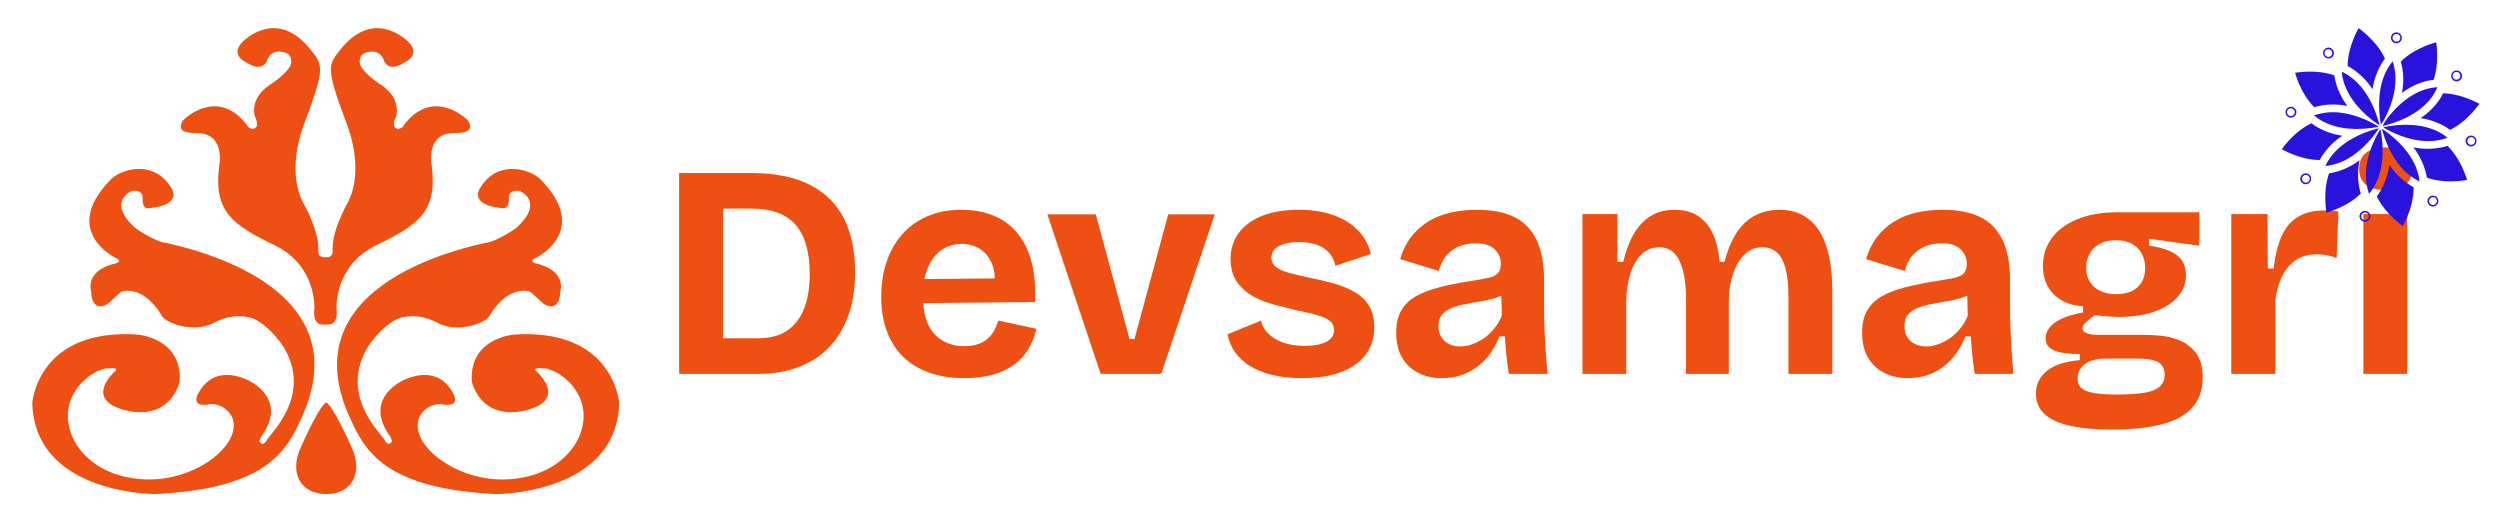
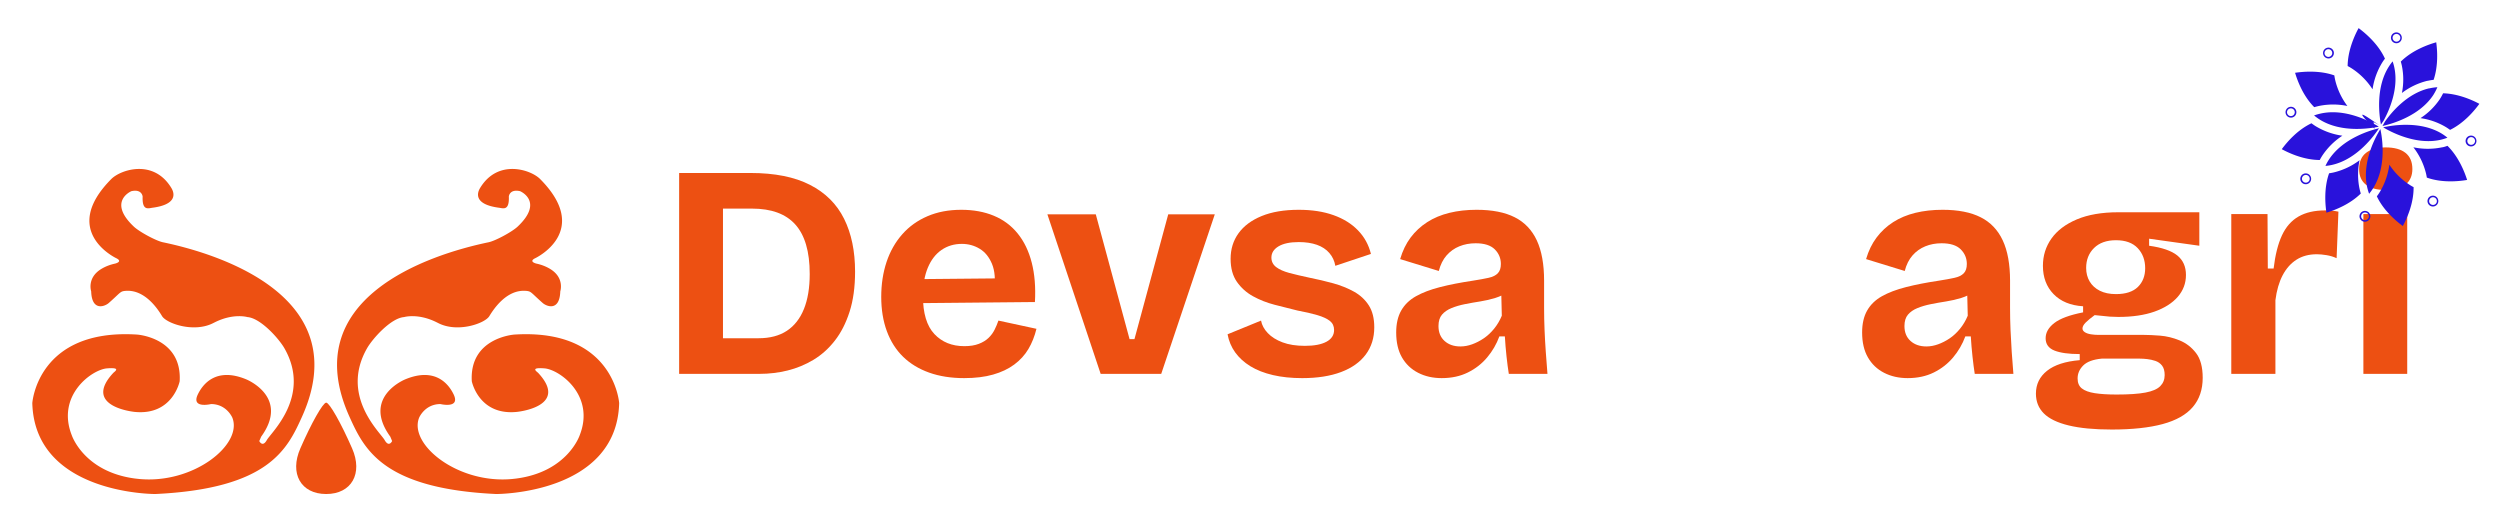
<svg xmlns="http://www.w3.org/2000/svg" viewBox="244.678 591.6 1502.249 315" version="1.1" style="max-height: 500px" width="1502.249" height="315">
  <rect fill="#ffffff" stroke="transparent" id="background" y="0" x="0" height="1500" width="2000" />
  <svg y="187.5" x="250" viewBox="0 0 771 148" data-id="lg_a7Qy9YmKlV8msXonNQ" data-version="2" height="1125" width="1500" xml:space="preserve">
    <rect fill="transparent" height="100%" width="100%" />
    <g transform="translate(475.19 82.18)">
      <filter y="-20%" x="-20%" height="140%" width="140%" id="a">
        <feGaussianBlur in="SourceAlpha" />
        <feOffset result="oBlur" />
        <feFlood flood-opacity="1" flood-color="#ED5012" />
        <feComposite operator="in" in2="oBlur" />
        <feMerge>
          <feMergeNode />
          <feMergeNode in="SourceGraphic" />
        </feMerge>
      </filter>
      <g filter="url(#a)">
        <path paint-order="stroke" d="M-261.675 25.87v-11h18.05q5.26 0 8.74-2.3 3.48-2.3 5.26-6.72 1.79-4.42 1.79-10.81 0-5.27-1.13-9.07-1.13-3.81-3.34-6.25-2.2-2.45-5.54-3.67-3.34-1.22-7.85-1.22h-15.98v-11h15.51q11.28 0 18.42 3.67 7.15 3.66 10.53 10.48 3.39 6.81 3.39 16.31 0 7.14-1.7 12.4-1.69 5.27-4.56 8.93-2.86 3.67-6.62 5.93-3.76 2.25-7.99 3.29-4.23 1.03-8.56 1.03Zm-6.49 0v-62.04h13.54v62.04Z" fill="#ed5012" />
-         <rect transform="translate(-240.5 -4.65)" ry="0" rx="0" fill="none" y="-31.02" x="-27.17" height="62.04" width="54.34" />
        <path paint-order="stroke" d="M-180.085 27.19q-6.11 0-10.86-1.7-4.74-1.69-8.03-4.88-3.29-3.2-5.03-7.9-1.74-4.7-1.74-10.62 0-5.83 1.64-10.77 1.65-4.93 4.85-8.55 3.19-3.62 7.8-5.59 4.6-1.98 10.43-1.98 5.64 0 10.06 1.84 4.42 1.83 7.38 5.5 2.96 3.66 4.32 8.97 1.37 5.31.99 12.18l-38.73.37v-7.42l30.93-.29-4.8 3.76q.66-4.98-.65-8.17-1.32-3.2-3.81-4.7-2.49-1.51-5.5-1.51-3.57 0-6.3 1.88-2.72 1.88-4.23 5.5-1.5 3.62-1.5 8.7 0 7.99 3.52 11.75 3.53 3.76 9.26 3.76 2.63 0 4.47-.71 1.83-.7 3-1.83 1.18-1.13 1.88-2.54.71-1.41 1.18-2.82l11.75 2.54q-.85 3.48-2.49 6.25-1.65 2.77-4.37 4.79-2.73 2.02-6.54 3.1-3.8 1.09-8.88 1.09" fill="#ed5012" />
        <rect transform="translate(-181.28 1.7)" ry="0" rx="0" fill="none" y="-26" x="-23.97" height="51.99" width="47.94" />
        <path paint-order="stroke" d="m-137.975 25.87-16.45-49.26h14.95l10.43 38.54h1.51l10.43-38.54h14.38l-16.54 49.26Z" fill="#ed5012" />
        <rect transform="translate(-128.07 1.74)" ry="0" rx="0" fill="none" y="-24.63" x="-25.85" height="49.26" width="51.7" />
        <path paint-order="stroke" d="M-75.745 27.19q-4.98 0-9.02-.94-4.04-.94-6.96-2.73-2.91-1.79-4.7-4.28-1.78-2.49-2.35-5.59l10.34-4.23q.38 2.07 2.07 3.85 1.69 1.79 4.56 2.87 2.87 1.08 6.91 1.08 4.32 0 6.67-1.27 2.35-1.27 2.35-3.62 0-1.78-1.31-2.82-1.32-1.03-3.86-1.78t-6.11-1.41q-3.48-.85-7.1-1.79-3.61-.94-6.67-2.63-3.05-1.69-4.98-4.47-1.93-2.77-1.93-7.09 0-4.51 2.45-7.9 2.44-3.38 7.14-5.31 4.7-1.93 11.47-1.93 6.11 0 10.71 1.65 4.61 1.64 7.57 4.7 2.96 3.05 4 7.28l-11 3.67q-.38-2.26-1.84-3.95-1.45-1.69-3.85-2.54-2.4-.84-5.59-.84-4.04 0-6.25 1.31-2.21 1.32-2.21 3.48 0 1.79 1.45 2.92 1.46 1.12 4.09 1.83 2.64.7 6.21 1.46 3.76.75 7.33 1.73 3.57.99 6.44 2.59 2.87 1.6 4.56 4.23 1.69 2.63 1.69 6.77 0 4.89-2.63 8.41-2.63 3.53-7.62 5.41-4.98 1.88-12.03 1.88" fill="#ed5012" />
        <rect transform="translate(-75.62 1.7)" ry="0" rx="0" fill="none" y="-26" x="-22.66" height="51.99" width="45.31" />
        <path paint-order="stroke" d="M-32.595 27.19q-4.14 0-7.33-1.65-3.2-1.64-4.99-4.75-1.78-3.1-1.78-7.7 0-4.05 1.55-6.77 1.55-2.73 4.56-4.42t7.42-2.82q4.42-1.13 10.06-1.97 3.01-.47 4.94-.9 1.92-.42 2.86-1.41.94-.98.94-2.86 0-2.64-1.88-4.52-1.88-1.88-5.92-1.88-2.72 0-5.03.94-2.3.94-3.95 2.82-1.64 1.88-2.39 4.8l-11.94-3.67q1.13-3.85 3.24-6.67 2.12-2.82 5.13-4.75 3-1.93 6.86-2.87 3.85-.94 8.36-.94 7.24 0 11.8 2.31 4.56 2.3 6.82 7.14 2.25 4.84 2.25 12.46v8.46q0 3.29.14 6.67t.38 6.81q.23 3.44.52 6.82h-11.94q-.38-2.35-.71-5.41-.33-3.05-.51-6.15h-1.7q-1.31 3.57-3.76 6.48-2.44 2.92-5.97 4.66-3.52 1.74-8.03 1.74m5.73-9.78q1.79 0 3.62-.66t3.57-1.83q1.74-1.18 3.2-2.96 1.46-1.79 2.4-4.04l-.19-7.9 2.16.47q-1.69 1.22-3.95 1.93-2.25.7-4.65 1.08-2.4.37-4.75.84t-4.18 1.23q-1.83.75-2.92 2.02-1.08 1.27-1.08 3.52 0 2.92 1.88 4.61 1.88 1.69 4.89 1.69" fill="#ed5012" />
        <rect transform="translate(-22.84 1.7)" ry="0" rx="0" fill="none" y="-26" x="-23.36" height="51.99" width="46.72" />
-         <path paint-order="stroke" d="M10.835 25.87v-49.35h10.81v14.76h1.78q1.32-5.45 3.48-8.98 2.16-3.52 5.22-5.31 3.05-1.79 7.19-1.79 4.42 0 7.33 1.98 2.91 1.97 4.51 5.5 1.6 3.52 2.07 8.6h1.5q1.41-5.55 3.81-9.12 2.4-3.57 5.73-5.26 3.34-1.7 7.38-1.7 4.05 0 7.1 1.6 3.06 1.6 5.12 4.75 2.07 3.15 3.11 7.89 1.03 4.75 1.03 10.96v25.47h-13.54V2.09q0-5.08-.84-8.51-.85-3.43-2.63-5.12-1.79-1.69-4.61-1.69-3.1 0-5.36 2.11-2.25 2.12-3.57 5.78-1.32 3.67-1.41 8.37v22.84h-13.25V2.46q0-5.26-.94-8.69-.94-3.43-2.73-5.22-1.79-1.78-4.51-1.78-3.2 0-5.45 2.11-2.26 2.12-3.48 5.88-1.22 3.76-1.32 8.36v22.75Z" fill="#ed5012" />
        <rect transform="translate(49.92 1.03)" ry="0" rx="0" fill="none" y="-25.34" x="-38.59" height="50.67" width="77.17" />
        <path paint-order="stroke" d="M111.315 27.19q-4.13 0-7.33-1.65-3.2-1.64-4.98-4.75-1.79-3.1-1.79-7.7 0-4.05 1.55-6.77 1.55-2.73 4.56-4.42t7.43-2.82q4.42-1.13 10.06-1.97 3-.47 4.93-.9 1.93-.42 2.87-1.41.94-.98.94-2.86 0-2.64-1.88-4.52-1.88-1.88-5.92-1.88-2.73 0-5.03.94-2.31.94-3.95 2.82-1.65 1.88-2.4 4.8l-11.94-3.67q1.13-3.85 3.25-6.67 2.11-2.82 5.12-4.75 3.01-1.93 6.86-2.87 3.86-.94 8.37-.94 7.24 0 11.79 2.31 4.56 2.3 6.82 7.14 2.26 4.84 2.26 12.46v8.46q0 3.29.14 6.67t.37 6.81q.24 3.44.52 6.82h-11.94q-.37-2.35-.7-5.41-.33-3.05-.52-6.15h-1.69q-1.32 3.57-3.76 6.48-2.45 2.92-5.97 4.66-3.53 1.74-8.04 1.74m5.74-9.78q1.78 0 3.61-.66 1.84-.66 3.58-1.83 1.74-1.18 3.19-2.96 1.46-1.79 2.4-4.04l-.19-7.9 2.16.47q-1.69 1.22-3.94 1.93-2.26.7-4.66 1.08-2.39.37-4.74.84t-4.19 1.23q-1.83.75-2.91 2.02t-1.08 3.52q0 2.92 1.88 4.61 1.88 1.69 4.89 1.69" fill="#ed5012" />
        <rect transform="translate(121.08 1.7)" ry="0" rx="0" fill="none" y="-26" x="-23.36" height="51.99" width="46.72" />
        <path paint-order="stroke" d="M174.295 43.07q-8.08 0-13.3-1.27-5.22-1.27-7.66-3.71-2.44-2.44-2.44-6.11 0-4.32 3.43-7.05 3.43-2.73 10.1-3.29v-1.88q-5.07 0-7.8-1.08-2.73-1.08-2.73-3.81 0-2.63 2.68-4.7 2.68-2.07 8.89-3.29V5q-5.83-.37-9.12-3.76-3.29-3.38-3.29-8.74 0-4.7 2.63-8.41 2.63-3.72 7.85-5.93 5.22-2.2 12.83-2.2h25v10.34l-15.51-2.17v2.17q6.02.84 8.7 3 2.68 2.17 2.68 6.02 0 3.85-2.54 6.77-2.54 2.91-7.19 4.56-4.65 1.64-11.14 1.64-1.22 0-2.63-.09-1.41-.1-4.7-.47-1.79 1.31-2.78 2.3-.98.99-.98 1.83 0 .66.7 1.13.71.47 1.88.66 1.18.19 2.4.19h14.1q1.88 0 4.89.23 3.01.24 6.01 1.46 3.01 1.22 5.08 3.9 2.07 2.68 2.07 7.66 0 5.45-3.06 9.03-3.05 3.57-9.3 5.26-6.25 1.69-15.75 1.69m1.51-10.81q5.73 0 8.93-.61 3.19-.61 4.55-1.97 1.37-1.37 1.37-3.43 0-1.88-.8-2.92-.8-1.03-2.07-1.46-1.27-.42-2.54-.56-1.27-.14-2.21-.14h-11.84q-3.95.38-5.69 2.11-1.74 1.74-1.74 4 0 2.07 1.32 3.1 1.32 1.04 3.99 1.46 2.68.42 6.73.42m-.19-31.02q4.51 0 6.77-2.21 2.25-2.21 2.25-5.78 0-3.76-2.3-6.2-2.3-2.45-6.72-2.45-4.33 0-6.77 2.4-2.44 2.4-2.44 6.16 0 2.35 1.08 4.18 1.08 1.83 3.15 2.87 2.06 1.03 4.98 1.03" fill="#ed5012" />
        <rect transform="translate(177.15 10.02)" ry="0" rx="0" fill="none" y="-33.55" x="-25.75" height="67.11" width="51.51" />
        <path paint-order="stroke" d="M211.235 25.87v-49.35h11.19l.09 16.83h1.79q.75-6.3 2.58-10.25 1.84-3.95 5.13-5.83t8.18-1.88q.84 0 1.83.05.99.05 2.3.33l-.56 14.38q-1.41-.66-3.1-.94-1.7-.28-3.01-.28-3.67 0-6.3 1.69t-4.28 4.84q-1.64 3.15-2.21 7.66v22.75Z" fill="#ed5012" />
        <rect transform="translate(228.28 1.13)" ry="0" rx="0" fill="none" y="-25.24" x="-16.55" height="50.48" width="33.09" />
        <path paint-order="stroke" d="M252.035 25.87v-49.35h13.54v49.35Zm6.86-56.78q-3.95 0-6.06-1.64-2.12-1.65-2.12-4.84 0-3.29 2.12-4.98 2.11-1.7 6.06-1.7 4.04 0 6.16 1.7 2.11 1.69 2.11 4.98 0 3.1-2.11 4.79-2.12 1.69-6.16 1.69" fill="#ed5012" />
        <rect transform="translate(259.44 -8.6)" ry="0" rx="0" fill="none" y="-34.97" x="-8.22" height="69.94" width="16.45" />
      </g>
    </g>
    <g transform="matrix(2.014 0 0 1.561 98.88 74)">
      <filter y="-20%" x="-20%" height="140%" width="140%" id="b">
        <feGaussianBlur in="SourceAlpha" />
        <feOffset result="oBlur" />
        <feFlood flood-opacity="1" flood-color="#ED5012" />
        <feComposite operator="in" in2="oBlur" />
        <feMerge>
          <feMergeNode />
          <feMergeNode in="SourceGraphic" />
        </feMerge>
      </filter>
      <g paint-order="stroke" filter="url(#b)">
        <g transform="translate(22.87 13.43)">
          <filter y="-20%" x="-20%" height="140%" width="140%" id="c">
            <feGaussianBlur in="SourceAlpha" />
            <feOffset result="oBlur" />
            <feFlood flood-opacity="1" flood-color="#ED5012" />
            <feComposite operator="in" in2="oBlur" />
            <feMerge>
              <feMergeNode />
              <feMergeNode in="SourceGraphic" />
            </feMerge>
          </filter>
          <path transform="translate(-73.37 -63.93)" filter="url(#c)" d="M75 46.27c-9.34 2.5-29.53 11.16-21.36 34.53 2.25 6.42 5.1 14.23 22.5 15.29 0 0 18.48.1 18.86-17.99 0 0-.77-14.8-16.06-13.56 0 0-6.93.58-6.54 9.24 0 0 1.06 6.83 6.92 6.06 0 0 8.08-1.01 3.27-7.7-.2-.27-1.34-1.15.96-.91 2.31.24 7.8 5.34 5.4 13.22 0 0-1.85 7.26-9.75 8.58l-.55.08c-8.37 1.06-15.96-6.83-14.33-12.12 0 0 .87-2.7 3.27-2.7 0 0 3.1.97 2.02-1.92-.7-1.87-2.7-5.48-7.4-2.98 0 0-6.74 3.47-2.31 11.35l.28.87s-.48 1.34-1.15-.2c-.67-1.53-6.87-8.74-2.69-18.17.85-1.91 3.65-5.96 5.67-6.16 0 0 2.1-.81 4.95 1l.25.16c2.98 2.02 7.21.1 7.88-1.35.68-1.44 2.65-5.28 5.58-5 .88.08.75.3 2.6 2.4.58.67 2.6 1.74 2.7-2.3 0 0 .7-2.66-1.55-4.43a6 6 0 0 0-2.11-1.06s-1.26-.38-.2-1.06c0 0 8.76-5.29.77-15.67-1.43-1.87-6.51-4.06-9.23 1.82-.5 1.1-.81 3.21 2.89 3.85.66.11 1.63.68 1.54-2.21 0 0 .09-1.54 1.73-1.06 0 0 3.72 2.03-.39 7.02-.86 1.04-3.4 2.8-4.43 3.08" fill="#ed5012" />
        </g>
        <g transform="translate(-.54 -17.25)">
          <filter y="-20%" x="-20%" height="140%" width="140%" id="d">
            <feGaussianBlur in="SourceAlpha" />
            <feOffset result="oBlur" />
            <feFlood flood-opacity="1" flood-color="#ED5012" />
            <feComposite operator="in" in2="oBlur" />
            <feMerge>
              <feMergeNode />
              <feMergeNode in="SourceGraphic" />
            </feMerge>
          </filter>
-           <path transform="translate(-49.96 -33.25)" filter="url(#d)" d="M49.67 49.23c-1.01-.07-.8-1.52-.8-1.52.08-3.96-2.38-9.37-2.38-9.37-2.02-5.2-.91-11.62.15-15.3 3.26-11.29 3.03-11.68 1-14.93-4.02-6.47-7.95-3.98-9.73-2.23-3.16 3.1-.14 4.76-.14 4.76 2.16 1.87 3.04.43 3.24-.36.46-1.82 1.73-1.73 1.73-1.73 2.02 0 1.95 1.66 1.95 1.66.43 1.94-3.32 4.97-3.32 4.97-3.17 2.74-2.23 6.2-2.23 6.2.93 2.53-.4 2.46-.4 2.46-.68-.14-.84-.83-1.05-1.15-4.61-7.15-9.59-.51-9.59-.51-1.37 2.89 1.82 2.38 2.74 2.53 3.8.6 2.81 6.56 2.81 6.56-.86 9.09 2.17 11.61 8.59 15.65 6.42 4.04 6.02 12.48 6.02 12.48-.32 3.53 1.4 3.17 1.4 3.17h.6s1.72.36 1.4-3.17c0 0-.4-8.44 6.02-12.48 6.42-4.04 9.45-6.56 8.59-15.65 0 0-.99-5.96 2.8-6.57.93-.14 4.12.36 2.75-2.52 0 0-4.98-6.64-9.6.5-.2.33-.37 1.01-1.05 1.16 0 0-1.33.07-.39-2.45 0 0 .94-3.47-2.23-6.2 0 0-3.75-3.04-3.32-4.98 0 0-.07-1.66 1.95-1.66 0 0 1.27-.1 1.73 1.73.2.79 1.08 2.23 3.24.36 0 0 3.02-1.67-.14-4.76-1.79-1.75-5.7-4.24-9.74 2.23-2.02 3.25-2.25 3.64 1.01 14.93 1.06 3.68 2.16 10.1.14 15.3 0 0-2.45 5.4-2.37 9.37 0 0 .21 1.45-.8 1.52z" fill="#ed5012" />
        </g>
        <g transform="translate(-.43 36.55)">
          <filter y="-20%" x="-20%" height="140%" width="140%" id="e">
            <feGaussianBlur in="SourceAlpha" />
            <feOffset result="oBlur" />
            <feFlood flood-opacity="1" flood-color="#ED5012" />
            <feComposite operator="in" in2="oBlur" />
            <feMerge>
              <feMergeNode />
              <feMergeNode in="SourceGraphic" />
            </feMerge>
          </filter>
          <path transform="translate(-50.07 -87.05)" filter="url(#e)" d="M54.04 87.05c1.7 4.99-.09 9.04-3.97 9.04-3.88 0-5.66-4.05-3.96-9.04 1.69-5 3.46-9.04 3.96-9.04s2.28 4.05 3.97 9.04" fill="#ed5012" />
        </g>
        <g transform="translate(-23.87 13.43)">
          <filter y="-20%" x="-20%" height="140%" width="140%" id="f">
            <feGaussianBlur in="SourceAlpha" />
            <feOffset result="oBlur" />
            <feFlood flood-opacity="1" flood-color="#ED5012" />
            <feComposite operator="in" in2="oBlur" />
            <feMerge>
              <feMergeNode />
              <feMergeNode in="SourceGraphic" />
            </feMerge>
          </filter>
          <path transform="translate(-26.63 -63.93)" filter="url(#f)" d="M25 46.27c9.33 2.5 29.53 11.16 21.36 34.53-2.25 6.42-5.1 14.23-22.5 15.29 0 0-18.48.1-18.86-17.99 0 0 .77-14.8 16.06-13.56 0 0 6.93.58 6.54 9.24 0 0-1.06 6.83-6.92 6.06 0 0-8.08-1.01-3.27-7.7.19-.27 1.34-1.15-.96-.91-2.31.24-7.8 5.34-5.4 13.22 0 0 1.85 7.26 9.74 8.58l.56.08c8.37 1.06 15.96-6.83 14.33-12.12 0 0-.87-2.7-3.27-2.7 0 0-3.1.97-2.02-1.92.7-1.87 2.7-5.48 7.4-2.98 0 0 6.74 3.47 2.31 11.35l-.29.87s.49 1.34 1.16-.2c.67-1.53 6.87-8.74 2.69-18.17-.85-1.91-3.65-5.96-5.67-6.16 0 0-2.1-.81-4.95 1l-.25.16c-2.98 2.02-7.21.1-7.89-1.35-.67-1.44-2.64-5.28-5.57-5-.88.08-.75.3-2.6 2.4-.58.67-2.6 1.74-2.7-2.3 0 0-.7-2.66 1.55-4.43a6 6 0 0 1 2.11-1.06s1.26-.38.2-1.06c0 0-8.76-5.29-.78-15.67 1.44-1.87 6.52-4.06 9.24 1.82.5 1.1.81 3.21-2.89 3.85-.66.11-1.63.68-1.54-2.21 0 0-.1-1.54-1.73-1.06 0 0-3.72 2.03.39 7.02.86 1.04 3.4 2.8 4.43 3.08" fill="#ed5012" />
        </g>
      </g>
    </g>
    <g transform="translate(732.87 32.17)scale(.678)">
      <filter y="-20%" x="-20%" height="140%" width="140%" id="g">
        <feGaussianBlur in="SourceAlpha" />
        <feOffset result="oBlur" />
        <feFlood flood-opacity="1" flood-color="#000" />
        <feComposite operator="in" in2="oBlur" />
        <feMerge>
          <feMergeNode />
          <feMergeNode in="SourceGraphic" />
        </feMerge>
      </filter>
      <g filter="url(#g)">
        <g transform="translate(-16.05 -3.46)">
          <filter y="-20%" x="-20%" height="140%" width="140%" id="h">
            <feGaussianBlur in="SourceAlpha" />
            <feOffset result="oBlur" />
            <feFlood flood-opacity="1" flood-color="#000" />
            <feComposite operator="in" in2="oBlur" />
            <feMerge>
              <feMergeNode />
              <feMergeNode in="SourceGraphic" />
            </feMerge>
          </filter>
          <path transform="translate(-29.45 -42.11)" filter="url(#h)" d="M14.71 39.77a24 24 0 0 0 2.48 1.82c10.08 6.39 23.53 4 27 3.31l-.39-.25c-3.51-2.13-14.92-8.25-26.09-5.74a25 25 0 0 0-3 .86" fill="#2912db" />
        </g>
        <g transform="translate(-13.41 8.62)">
          <filter y="-20%" x="-20%" height="140%" width="140%" id="i">
            <feGaussianBlur in="SourceAlpha" />
            <feOffset result="oBlur" />
            <feFlood flood-opacity="1" flood-color="#000" />
            <feComposite operator="in" in2="oBlur" />
            <feMerge>
              <feMergeNode />
              <feMergeNode in="SourceGraphic" />
            </feMerge>
          </filter>
          <path transform="translate(-32.09 -54.19)" filter="url(#i)" d="M19.89 62.77a24 24 0 0 0 3-.47c11.61-2.6 19.47-13.72 21.39-16.69-3.43.8-16.56 4.43-22.95 14.5a25 25 0 0 0-1.44 2.66" fill="#2912db" />
        </g>
        <g transform="translate(-3.37 15.16)">
          <filter y="-20%" x="-20%" height="140%" width="140%" id="j">
            <feGaussianBlur in="SourceAlpha" />
            <feOffset result="oBlur" />
            <feFlood flood-opacity="1" flood-color="#000" />
            <feComposite operator="in" in2="oBlur" />
            <feMerge>
              <feMergeNode />
              <feMergeNode in="SourceGraphic" />
            </feMerge>
          </filter>
          <path transform="translate(-42.13 -60.73)" filter="url(#j)" d="M44.91 46c-1.83 2.94-8.61 14.84-6 26.51a25 25 0 0 0 .87 2.95 25 25 0 0 0 1.81-2.48C48 62.88 45.66 49.43 44.92 46Z" fill="#2912db" />
        </g>
        <g transform="translate(8.68 12.26)">
          <filter y="-20%" x="-20%" height="140%" width="140%" id="k">
            <feGaussianBlur in="SourceAlpha" />
            <feOffset result="oBlur" />
            <feFlood flood-opacity="1" flood-color="#000" />
            <feComposite operator="in" in2="oBlur" />
            <feMerge>
              <feMergeNode />
              <feMergeNode in="SourceGraphic" />
            </feMerge>
          </filter>
-           <path transform="translate(-54.17 -57.83)" filter="url(#k)" d="M60.45 68.57a24 24 0 0 0 2.29 1.24 24 24 0 0 0-.42-2.57c-2.61-11.65-13.77-19.5-16.71-21.4.83 3.4 4.67 16.5 14.84 22.73" fill="#2912db" />
        </g>
        <g transform="translate(15.32 2.18)">
          <filter y="-20%" x="-20%" height="140%" width="140%" id="l">
            <feGaussianBlur in="SourceAlpha" />
            <feOffset result="oBlur" />
            <feFlood flood-opacity="1" flood-color="#000" />
            <feComposite operator="in" in2="oBlur" />
            <feMerge>
              <feMergeNode />
              <feMergeNode in="SourceGraphic" />
            </feMerge>
          </filter>
          <path transform="translate(-60.82 -47.75)" filter="url(#l)" d="M72.46 50.84a24 24 0 0 0 3-.93A24 24 0 0 0 73 48.13c-9.63-5.9-22.13-3.95-26.35-3.05l-.47.1c3.31 2 14.85 8.22 26.14 5.69Z" fill="#2912db" />
        </g>
        <g transform="translate(12.87 -9.83)">
          <filter y="-20%" x="-20%" height="140%" width="140%" id="m">
            <feGaussianBlur in="SourceAlpha" />
            <feOffset result="oBlur" />
            <feFlood flood-opacity="1" flood-color="#000" />
            <feComposite operator="in" in2="oBlur" />
            <feMerge>
              <feMergeNode />
              <feMergeNode in="SourceGraphic" />
            </feMerge>
          </filter>
          <path transform="translate(-58.37 -35.74)" filter="url(#m)" d="M70.88 26.91a25 25 0 0 0-3.68.53h-.15C57.13 29.77 50 38.29 47 42.57q-.7 1.26-1.14 2l.65-.14c4.19-1 16.36-4.56 22.54-14a25 25 0 0 0 1.83-3.52" fill="#2912db" />
        </g>
        <g transform="translate(2.57 -16.03)">
          <filter y="-20%" x="-20%" height="140%" width="140%" id="n">
            <feGaussianBlur in="SourceAlpha" />
            <feOffset result="oBlur" />
            <feFlood flood-opacity="1" flood-color="#000" />
            <feComposite operator="in" in2="oBlur" />
            <feMerge>
              <feMergeNode />
              <feMergeNode in="SourceGraphic" />
            </feMerge>
          </filter>
          <path transform="translate(-48.07 -29.54)" filter="url(#n)" d="M46.36 42.19c2.55-4.63 7.06-14.67 4.85-24.54a24 24 0 0 0-.71-2.51 24 24 0 0 0-1.55 2.1c-6.43 9.8-4.49 23-3.77 26.7q.41-.65 1.18-1.75" fill="#2912db" />
        </g>
        <g transform="translate(-9.58 -13.5)">
          <filter y="-20%" x="-20%" height="140%" width="140%" id="o">
            <feGaussianBlur in="SourceAlpha" />
            <feOffset result="oBlur" />
            <feFlood flood-opacity="1" flood-color="#000" />
            <feComposite operator="in" in2="oBlur" />
            <feMerge>
              <feMergeNode />
              <feMergeNode in="SourceGraphic" />
            </feMerge>
          </filter>
-           <path transform="translate(-35.92 -32.08)" filter="url(#o)" d="M44.53 44.29C43.72 40.84 40.09 27.7 30 21.33a25 25 0 0 0-2.69-1.47 23 23 0 0 0 .47 3C30.31 34.07 40.69 41.76 44.12 44Z" fill="#2912db" />
+           <path transform="translate(-35.92 -32.08)" filter="url(#o)" d="M44.53 44.29a25 25 0 0 0-2.69-1.47 23 23 0 0 0 .47 3C30.31 34.07 40.69 41.76 44.12 44Z" fill="#2912db" />
        </g>
        <g transform="translate(-7 -31.64)">
          <filter y="-20%" x="-20%" height="140%" width="140%" id="p">
            <feGaussianBlur in="SourceAlpha" />
            <feOffset result="oBlur" />
            <feFlood flood-opacity="1" flood-color="#000" />
            <feComposite operator="in" in2="oBlur" />
            <feMerge>
              <feMergeNode />
              <feMergeNode in="SourceGraphic" />
            </feMerge>
          </filter>
          <path transform="translate(-38.5 -13.94)" filter="url(#p)" d="M41.35 27.87A32 32 0 0 1 46 15.3q.46-.7 1-1.38C44 7.33 38.29 2.44 35 0c-1.94 3.55-4.93 10.23-5 17.27q.98.51 1.87 1.08a32 32 0 0 1 9.48 9.52" fill="#2912db" />
        </g>
        <g transform="translate(17 -27.57)">
          <filter y="-20%" x="-20%" height="140%" width="140%" id="q">
            <feGaussianBlur in="SourceAlpha" />
            <feOffset result="oBlur" />
            <feFlood flood-opacity="1" flood-color="#000" />
            <feComposite operator="in" in2="oBlur" />
            <feMerge>
              <feMergeNode />
              <feMergeNode in="SourceGraphic" />
            </feMerge>
          </filter>
          <path transform="translate(-62.5 -18)" filter="url(#q)" d="M66.44 24a27 27 0 0 1 2.74-.46c2.14-6.41 1.7-13.29 1.18-17.09-4 1.13-11 3.71-16.14 8.79q.24.83.43 1.65a31 31 0 0 1 .07 12.65A31.5 31.5 0 0 1 66.28 24Z" fill="#2912db" />
        </g>
        <g transform="translate(31.09 -7.55)">
          <filter y="-20%" x="-20%" height="140%" width="140%" id="r">
            <feGaussianBlur in="SourceAlpha" />
            <feOffset result="oBlur" />
            <feFlood flood-opacity="1" flood-color="#000" />
            <feComposite operator="in" in2="oBlur" />
            <feMerge>
              <feMergeNode />
              <feMergeNode in="SourceGraphic" />
            </feMerge>
          </filter>
          <path transform="translate(-76.58 -38.02)" filter="url(#r)" d="M76.65 46.35C83 43.25 87.66 37.7 90 34.48c-3.38-1.81-9.71-4.61-16.52-4.8A26 26 0 0 1 72 32.32 31 31 0 0 1 63.17 41a31 31 0 0 1 11.66 4.12q.93.58 1.82 1.23" fill="#2912db" />
        </g>
        <g transform="translate(26.69 16.13)">
          <filter y="-20%" x="-20%" height="140%" width="140%" id="s">
            <feGaussianBlur in="SourceAlpha" />
            <feOffset result="oBlur" />
            <feFlood flood-opacity="1" flood-color="#000" />
            <feComposite operator="in" in2="oBlur" />
            <feMerge>
              <feMergeNode />
              <feMergeNode in="SourceGraphic" />
            </feMerge>
          </filter>
          <path transform="translate(-72.19 -61.7)" filter="url(#s)" d="M73.24 54.28h-.16a32 32 0 0 1-13.13 0 32 32 0 0 1 5.81 12.14q.18.81.32 1.67c6.8 2.43 14.28 1.75 18.35 1.07-1.21-3.83-3.93-10.62-8.95-15.55q-1.11.42-2.24.67" fill="#2912db" />
        </g>
        <g transform="translate(6.18 30.6)">
          <filter y="-20%" x="-20%" height="140%" width="140%" id="t">
            <feGaussianBlur in="SourceAlpha" />
            <feOffset result="oBlur" />
            <feFlood flood-opacity="1" flood-color="#000" />
            <feComposite operator="in" in2="oBlur" />
            <feMerge>
              <feMergeNode />
              <feMergeNode in="SourceGraphic" />
            </feMerge>
          </filter>
          <path transform="translate(-51.68 -76.17)" filter="url(#t)" d="M49 62.21a32 32 0 0 1-4.46 12.63q-.57.91-1.23 1.78c3 6.39 8.58 11.13 11.82 13.52 2-3.62 5-10.47 4.92-17.71q-.76-.39-1.48-.84A32 32 0 0 1 49 62.21" fill="#2912db" />
        </g>
        <g transform="translate(-17.59 26.55)">
          <filter y="-20%" x="-20%" height="140%" width="140%" id="u">
            <feGaussianBlur in="SourceAlpha" />
            <feOffset result="oBlur" />
            <feFlood flood-opacity="1" flood-color="#000" />
            <feComposite operator="in" in2="oBlur" />
            <feMerge>
              <feMergeNode />
              <feMergeNode in="SourceGraphic" />
            </feMerge>
          </filter>
          <path transform="translate(-27.91 -72.12)" filter="url(#u)" d="M21.55 66.13c-2.36 6.65-1.8 14-1.21 17.94C24.21 82.9 31 80.29 36 75.34a24 24 0 0 1-.56-2.09 31.5 31.5 0 0 1 0-13.08 32 32 0 0 1-11.81 5.57c-.63.16-1.35.26-2.08.39" fill="#2912db" />
        </g>
        <g transform="translate(-31.7 6.13)">
          <filter y="-20%" x="-20%" height="140%" width="140%" id="v">
            <feGaussianBlur in="SourceAlpha" />
            <feOffset result="oBlur" />
            <feFlood flood-opacity="1" flood-color="#000" />
            <feComposite operator="in" in2="oBlur" />
            <feMerge>
              <feMergeNode />
              <feMergeNode in="SourceGraphic" />
            </feMerge>
          </filter>
          <path transform="translate(-13.8 -51.7)" filter="url(#v)" d="M18.36 58.22A32 32 0 0 1 27.61 49a32 32 0 0 1-12.32-4.42q-.9-.58-1.77-1.24C7.1 46.37 2.37 51.91 0 55.14c3.54 1.92 10.2 4.91 17.3 4.93q.5-.96 1.06-1.85" fill="#2912db" />
        </g>
        <g transform="translate(-27.52 -17.66)">
          <filter y="-20%" x="-20%" height="140%" width="140%" id="w">
            <feGaussianBlur in="SourceAlpha" />
            <feOffset result="oBlur" />
            <feFlood flood-opacity="1" flood-color="#000" />
            <feComposite operator="in" in2="oBlur" />
            <feMerge>
              <feMergeNode />
              <feMergeNode in="SourceGraphic" />
            </feMerge>
          </filter>
          <path transform="translate(-17.98 -27.91)" filter="url(#w)" d="M16.89 35.46a32 32 0 0 1 13 0 32 32 0 0 1-5.56-11.79 25 25 0 0 1-.39-2.14C17.35 19.19 10 19.75 6.06 20.34 7.2 24.18 9.79 31 14.79 36q1.04-.3 2.1-.54" fill="#2912db" />
        </g>
        <g transform="translate(-24.26 -34.22)">
          <filter y="-20%" x="-20%" height="140%" width="140%" id="x">
            <feGaussianBlur in="SourceAlpha" />
            <feOffset result="oBlur" />
            <feFlood flood-opacity="1" flood-color="#000" />
            <feComposite operator="in" in2="oBlur" />
            <feMerge>
              <feMergeNode />
              <feMergeNode in="SourceGraphic" />
            </feMerge>
          </filter>
          <path transform="translate(-21.24 -11.35)" filter="url(#x)" d="M21.78 13.76a2.47 2.47 0 1 0-1.08-4.82 2.47 2.47 0 0 0 1.08 4.82m-.93-4.13a1.76 1.76 0 1 1-1.106.773 1.76 1.76 0 0 1 1.116-.773Z" fill="#2912db" />
        </g>
        <g transform="translate(6.7 -41.16)">
          <filter y="-20%" x="-20%" height="140%" width="140%" id="y">
            <feGaussianBlur in="SourceAlpha" />
            <feOffset result="oBlur" />
            <feFlood flood-opacity="1" flood-color="#000" />
            <feComposite operator="in" in2="oBlur" />
            <feMerge>
              <feMergeNode />
              <feMergeNode in="SourceGraphic" />
            </feMerge>
          </filter>
          <path transform="translate(-52.2 -4.41)" filter="url(#y)" d="M52.76 6.82a2.47 2.47 0 1 0-1.102-4.816A2.47 2.47 0 0 0 52.76 6.82m-.93-4.13a1.76 1.76 0 1 1 .771 3.434 1.76 1.76 0 0 1-.771-3.434" fill="#2912db" />
        </g>
        <g transform="translate(34.1 -23.8)">
          <filter y="-20%" x="-20%" height="140%" width="140%" id="z">
            <feGaussianBlur in="SourceAlpha" />
            <feOffset result="oBlur" />
            <feFlood flood-opacity="1" flood-color="#000" />
            <feComposite operator="in" in2="oBlur" />
            <feMerge>
              <feMergeNode />
              <feMergeNode in="SourceGraphic" />
            </feMerge>
          </filter>
-           <path transform="translate(-79.6 -21.77)" filter="url(#z)" d="M80.14 24.18a2.47 2.47 0 1 0-1.08-4.82 2.47 2.47 0 0 0 1.08 4.82M79.21 20a1.76 1.76 0 1 1 .752 3.439A1.76 1.76 0 0 1 79.21 20" fill="#2912db" />
        </g>
        <g transform="translate(-41.35 -7.26)">
          <filter y="-20%" x="-20%" height="140%" width="140%" id="A">
            <feGaussianBlur in="SourceAlpha" />
            <feOffset result="oBlur" />
            <feFlood flood-opacity="1" flood-color="#000" />
            <feComposite operator="in" in2="oBlur" />
            <feMerge>
              <feMergeNode />
              <feMergeNode in="SourceGraphic" />
            </feMerge>
          </filter>
          <path transform="translate(-4.15 -38.31)" filter="url(#A)" d="M4.69 40.72a2.47 2.47 0 1 0-1.08-4.82 2.47 2.47 0 0 0 1.08 4.82m-.93-4.13a1.76 1.76 0 1 1-1.1.776 1.76 1.76 0 0 1 1.11-.776Z" fill="#2912db" />
        </g>
        <g transform="translate(-7.59 40.15)">
          <filter y="-20%" x="-20%" height="140%" width="140%" id="B">
            <feGaussianBlur in="SourceAlpha" />
            <feOffset result="oBlur" />
            <feFlood flood-opacity="1" flood-color="#000" />
            <feComposite operator="in" in2="oBlur" />
            <feMerge>
              <feMergeNode />
              <feMergeNode in="SourceGraphic" />
            </feMerge>
          </filter>
          <path transform="translate(-37.91 -85.72)" filter="url(#B)" d="M37.37 83.31a2.47 2.47 0 1 0 1.08 4.82 2.47 2.47 0 0 0-1.08-4.82m.93 4.13a1.76 1.76 0 1 1 1.106-.773 1.76 1.76 0 0 1-1.116.773Z" fill="#2912db" />
        </g>
        <g transform="translate(23.38 33.21)">
          <filter y="-20%" x="-20%" height="140%" width="140%" id="C">
            <feGaussianBlur in="SourceAlpha" />
            <feOffset result="oBlur" />
            <feFlood flood-opacity="1" flood-color="#000" />
            <feComposite operator="in" in2="oBlur" />
            <feMerge>
              <feMergeNode />
              <feMergeNode in="SourceGraphic" />
            </feMerge>
          </filter>
          <path transform="translate(-68.88 -78.78)" filter="url(#C)" d="M68.34 76.37a2.47 2.47 0 1 0 1.08 4.82 2.47 2.47 0 0 0-1.08-4.82m.93 4.13a1.76 1.76 0 1 1 1.106-.773 1.76 1.76 0 0 1-1.116.773Z" fill="#2912db" />
        </g>
        <g transform="translate(40.74 5.84)">
          <filter y="-20%" x="-20%" height="140%" width="140%" id="D">
            <feGaussianBlur in="SourceAlpha" />
            <feOffset result="oBlur" />
            <feFlood flood-opacity="1" flood-color="#000" />
            <feComposite operator="in" in2="oBlur" />
            <feMerge>
              <feMergeNode />
              <feMergeNode in="SourceGraphic" />
            </feMerge>
          </filter>
          <path transform="translate(-86.24 -51.41)" filter="url(#D)" d="M85.7 49a2.47 2.47 0 1 0 1.08 4.82A2.47 2.47 0 0 0 85.7 49m.93 4.13A1.76 1.76 0 1 1 88 51a1.76 1.76 0 0 1-1.38 2.12Z" fill="#2912db" />
        </g>
        <g transform="translate(-34.56 23.06)">
          <filter y="-20%" x="-20%" height="140%" width="140%" id="E">
            <feGaussianBlur in="SourceAlpha" />
            <feOffset result="oBlur" />
            <feFlood flood-opacity="1" flood-color="#000" />
            <feComposite operator="in" in2="oBlur" />
            <feMerge>
              <feMergeNode />
              <feMergeNode in="SourceGraphic" />
            </feMerge>
          </filter>
          <path transform="translate(-10.94 -68.63)" filter="url(#E)" d="M10.4 66.22a2.47 2.47 0 1 0 1.08 4.82 2.47 2.47 0 0 0-1.08-4.82m.93 4.13a1.76 1.76 0 1 1-.752-3.439 1.76 1.76 0 0 1 .752 3.439" fill="#2912db" />
        </g>
      </g>
    </g>
  </svg>
</svg>